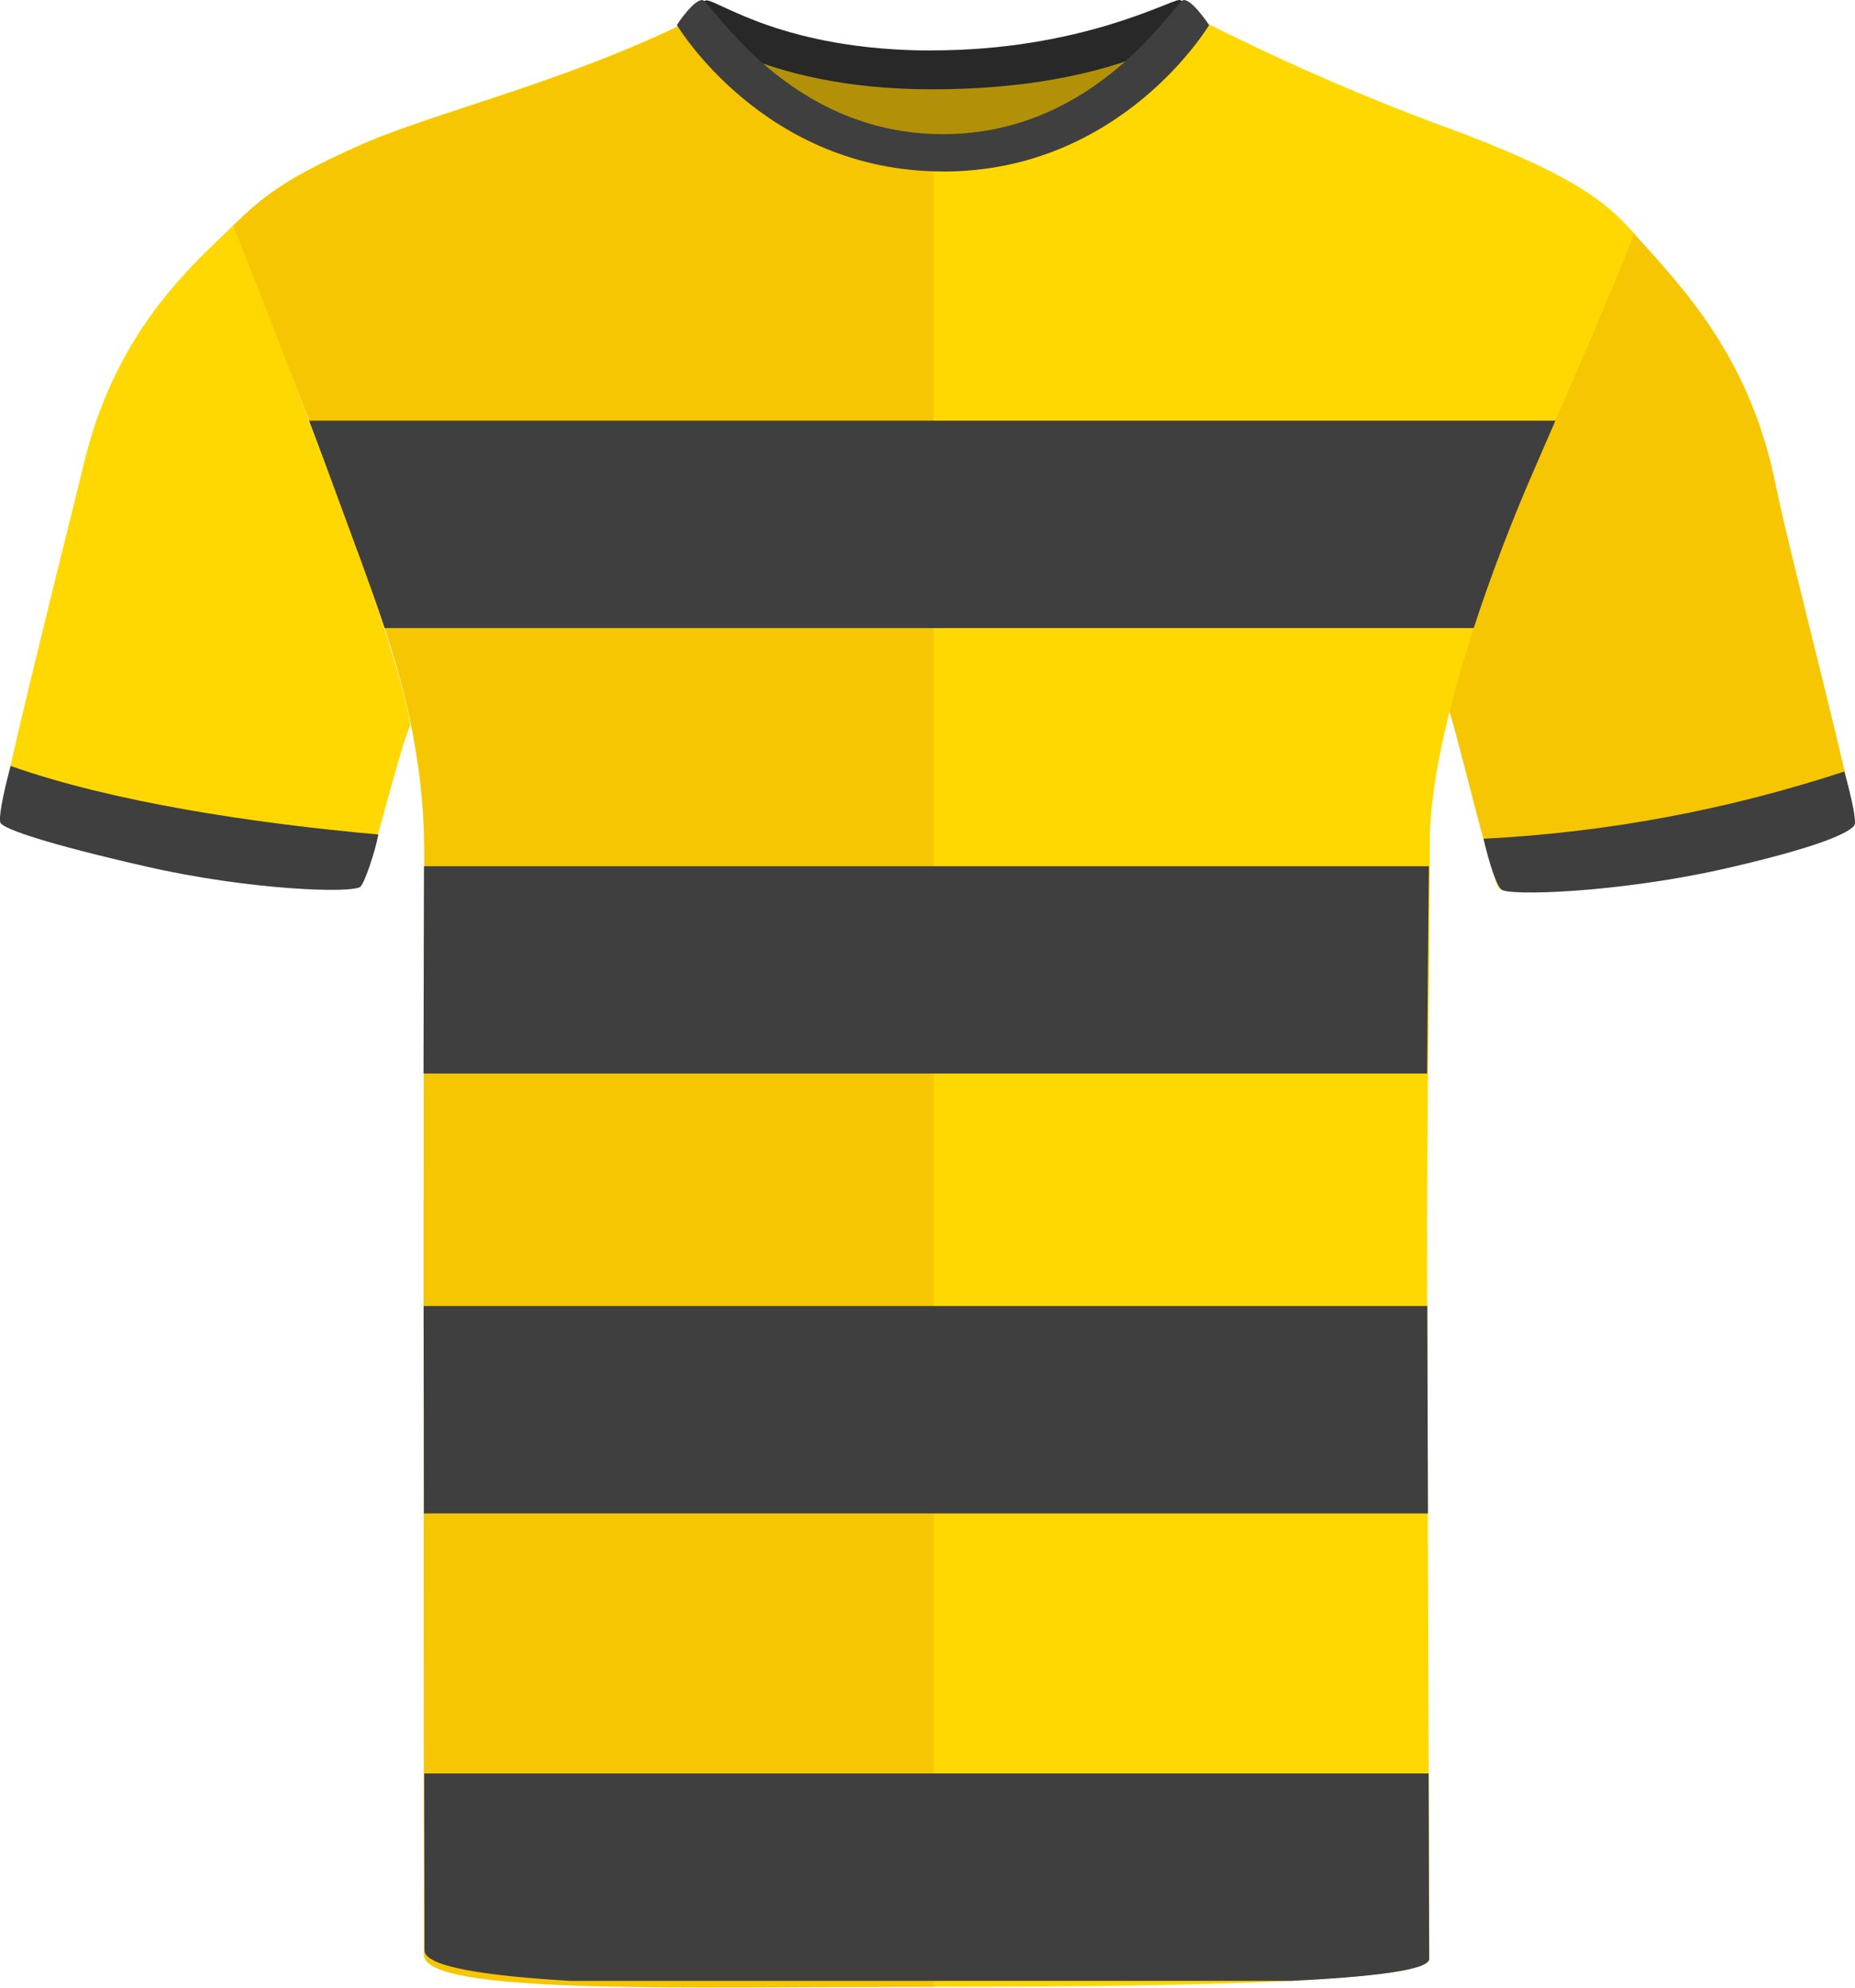
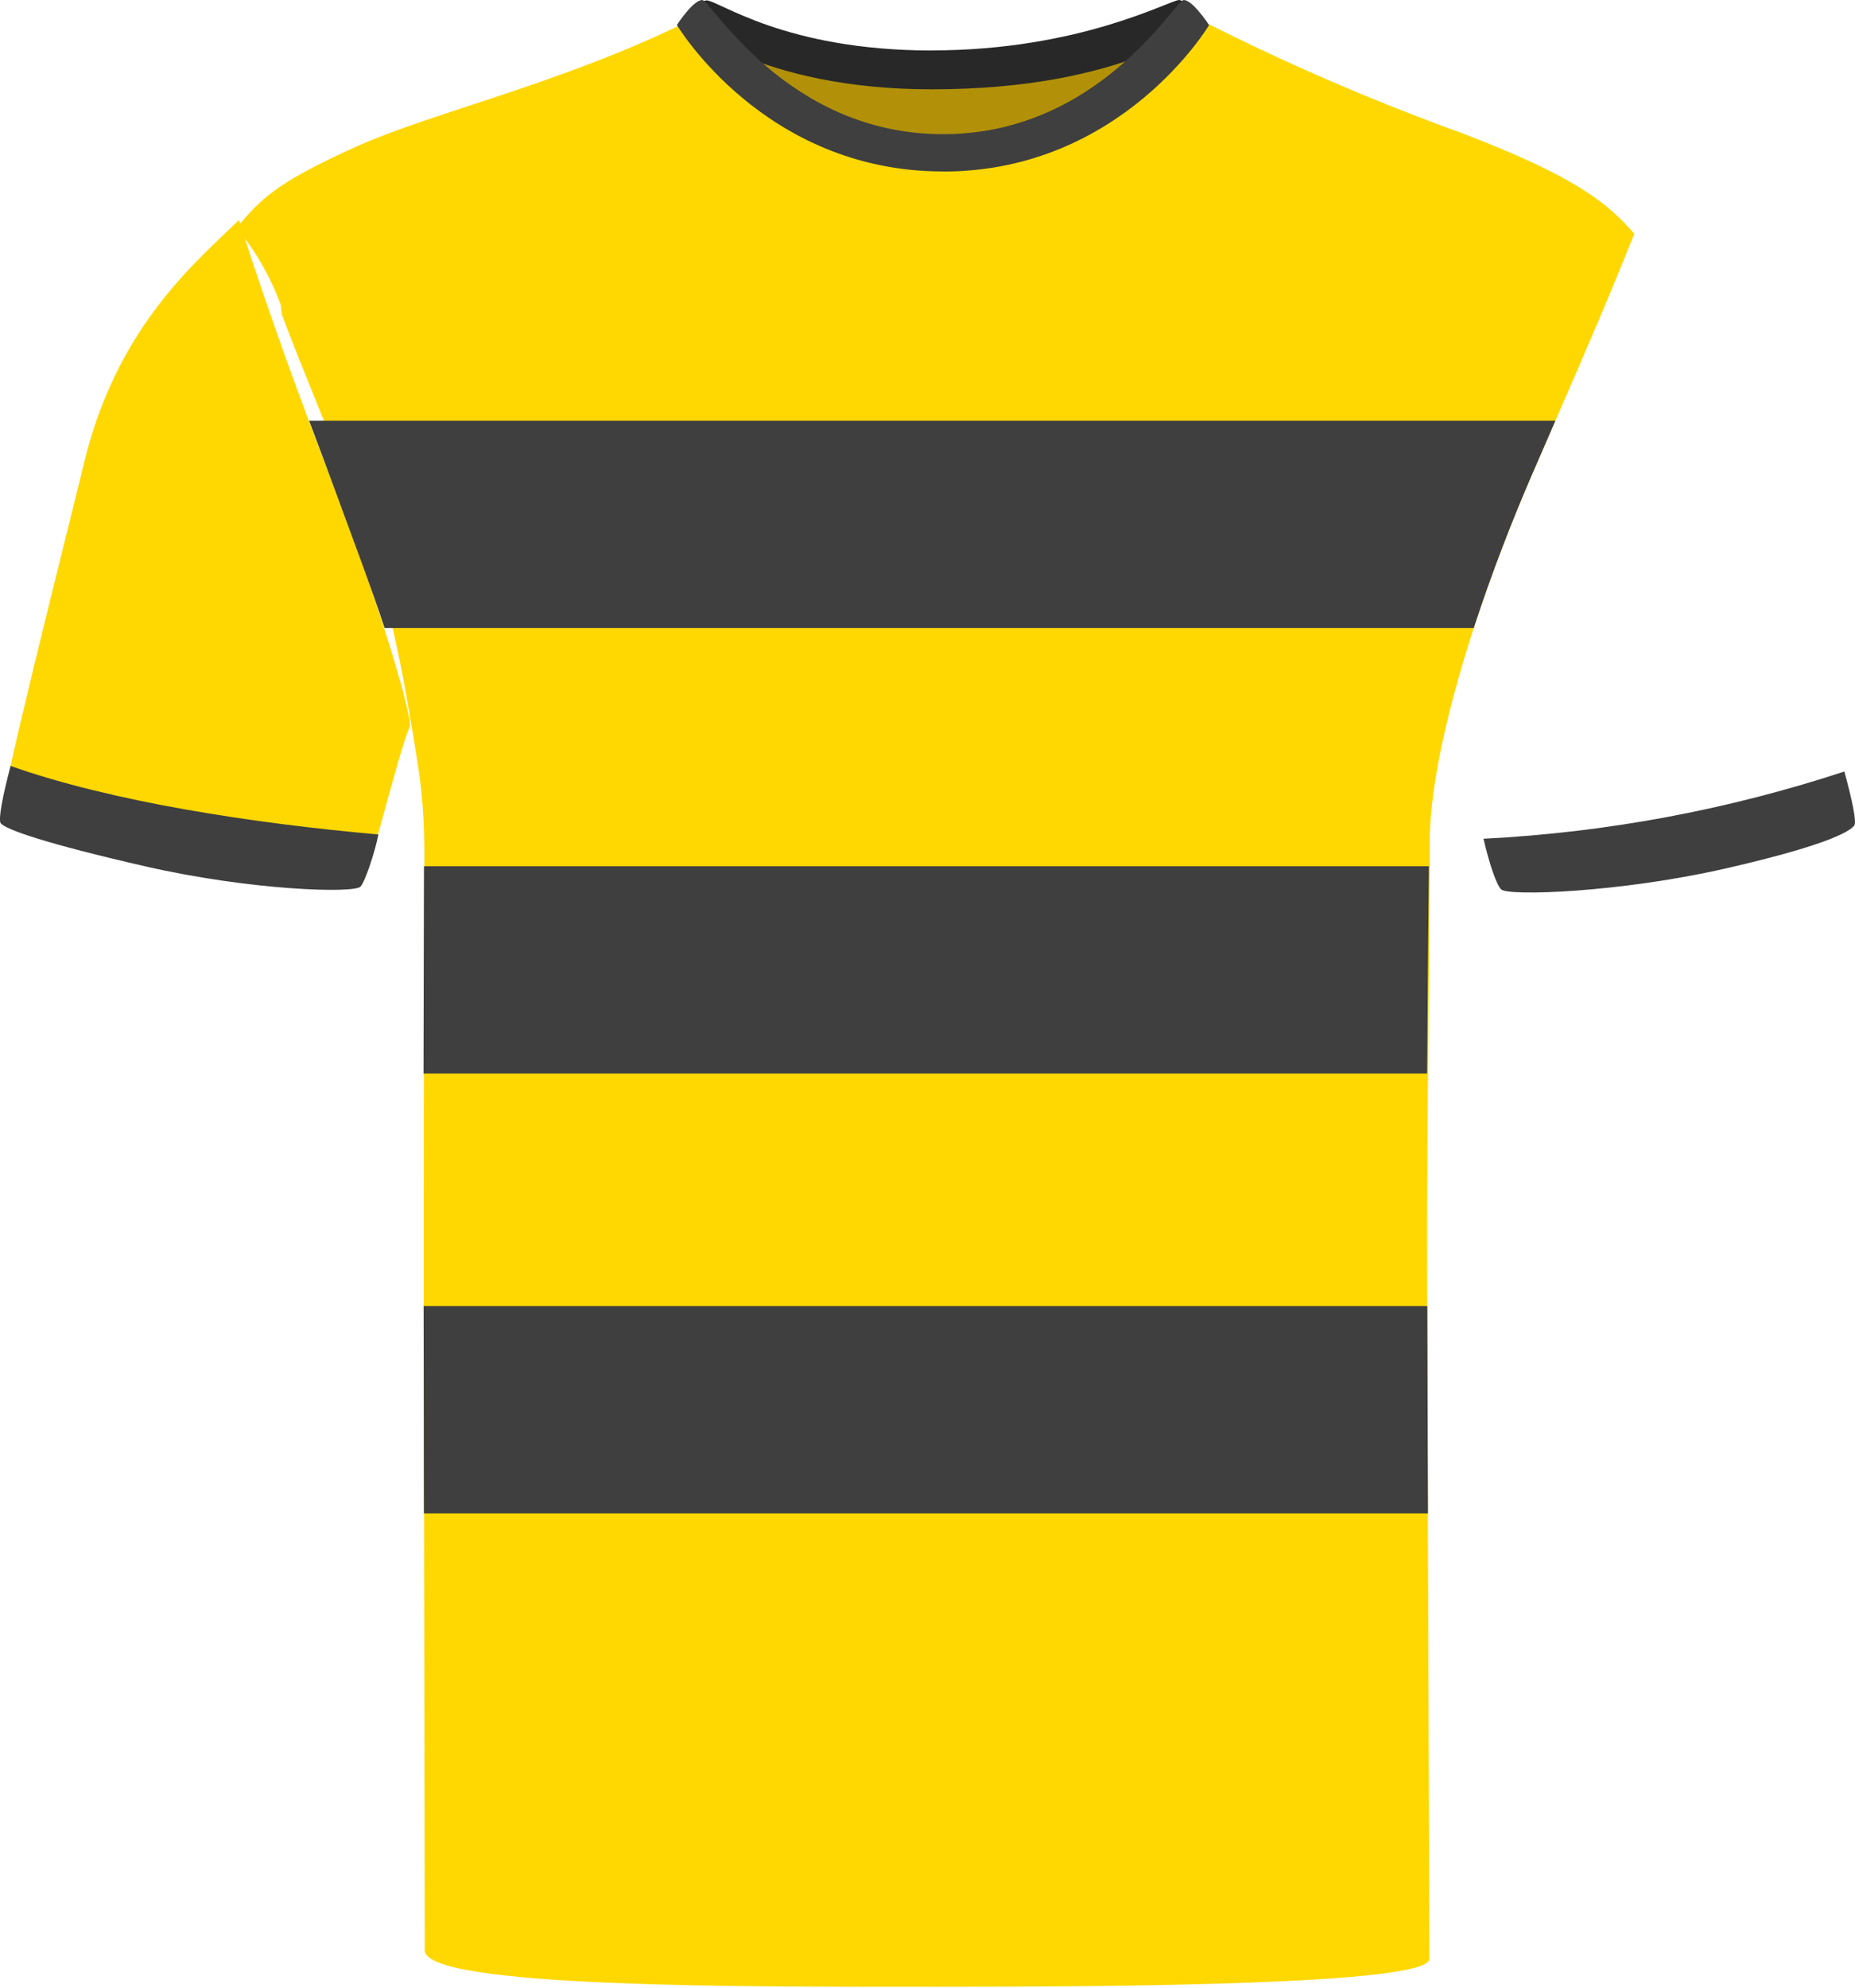
<svg xmlns="http://www.w3.org/2000/svg" id="uuid-4bee9d3f-4eab-4ff0-9b15-4a59fd3989a7" viewBox="0 0 200.69 214.94">
  <defs>
    <style>.uuid-8a648bc7-0966-4c4c-a04b-d05e31a8be70{fill:#282828;}.uuid-8a648bc7-0966-4c4c-a04b-d05e31a8be70,.uuid-22b5d6b5-7803-45c1-8802-c90b8f39577d,.uuid-9a05cd42-cd00-4411-bb2b-93fee01e473f,.uuid-788cc101-87de-4ed1-aa51-fe3cdceccb1a,.uuid-5e0b7c1a-4a51-46d3-bdf9-73c85e49ff4d{stroke-width:0px;}.uuid-22b5d6b5-7803-45c1-8802-c90b8f39577d{fill:#3f3f3f;}.uuid-9a05cd42-cd00-4411-bb2b-93fee01e473f{fill:#b29109;}.uuid-788cc101-87de-4ed1-aa51-fe3cdceccb1a{fill:#ffd801;}.uuid-5e0b7c1a-4a51-46d3-bdf9-73c85e49ff4d{fill:#f6c602;}</style>
  </defs>
  <g id="uuid-84cbf9e8-093a-4d25-8044-3ef7282459d8">
    <path class="uuid-9a05cd42-cd00-4411-bb2b-93fee01e473f" d="m81.54,5.27c.57-1.59,9.95,2.68,18.57,2.68s20.93-3.72,22.31-2.15c1.38,1.57-7.89,16.25-21.26,16.25s-20.6-14.01-19.62-16.78" />
  </g>
  <g id="uuid-b0750a5e-b1c0-4ecb-90b7-cc267099b96b">
    <path class="uuid-788cc101-87de-4ed1-aa51-fe3cdceccb1a" d="m14.94,93.43c-10.68-2.44-14.3-4.01-14.86-4.7s7.25-31.36,9.02-38.7c3.58-14.85,12.34-21.9,16.75-26.24,0,0,3.57,11.54,9.79,27.57,6.23,16.03,9,26.59,8.7,27.22-1.18,2.51-4.45,16.27-5.2,17.03s-12.81.42-24.2-2.18" />
  </g>
  <g id="uuid-d8d8e27f-5f4b-4d67-baac-f6e67acd1a72">
-     <path class="uuid-5e0b7c1a-4a51-46d3-bdf9-73c85e49ff4d" d="m186.37,93.84c10.68-2.44,13.68-4.01,14.25-4.7s-6.96-28.97-8.48-36.57c-2.81-14-10.01-21.37-15.48-27.45,0,0-5.77,11.81-12,27.84-6.23,16.03-8.02,23.45-7.81,24.11,1.04,3.23,4.58,18.2,5.33,18.96s12.81.42,24.2-2.18" />
-   </g>
+     </g>
  <path class="uuid-788cc101-87de-4ed1-aa51-fe3cdceccb1a" d="m176.81,25.29c-2.96,7.38-4.97,12-8.53,20.2-.76,1.74-1.58,3.63-2.5,5.75-2.1,4.84-4.39,10.69-6.34,16.68-1.56,4.81-2.91,9.71-3.77,14.23-.63,3.28-.99,6.36-.99,9.07v.54c0,.93,0,1.9,0,2.9-.01,2.1-.02,4.35-.04,6.7,0,.43-.01.86-.01,1.3-.01.53-.01,1.07-.01,1.61-.03,2.17-.05,4.42-.07,6.7,0,.43-.01.87-.01,1.3-.01.53-.01,1.06-.02,1.6-.03,2.22-.04,4.47-.06,6.71,0,.43-.01.86-.01,1.29,0,.54-.01,1.07-.01,1.61-.02,2.71-.03,5.39-.04,8v1.71c0,1.9,0,4.62.01,7.9.05,20.98.23,65.29.23,70.74,0,2.81-33.71,3.02-53.61,3.02s-55.08.16-55.08-3.95c0-5.8-.07-45.01-.11-67.12v-12.3c0-2.82.01-5.47.01-8v-2.9c.01-2.31.02-4.53.02-6.71v-2.9c.01-2.25.02-4.46.02-6.7v-1.61c0-.43.01-.86.01-1.3.01-2.17.01-4.39.01-6.7v-2.9c-.01-1.23-.05-2.44-.12-3.63-.02-.39-.05-.77-.08-1.16-.03-.41-.07-.82-.11-1.23-.12-1.22-.29-2.41-.48-3.59-.15-.93-.29-1.85-.44-2.76-.01-.03-.01-.06-.02-.09-.64-3.92-1.32-7.64-2.18-11.38-1.03-4.44-2.31-8.91-4.07-13.74-1.03-2.81-2.2-5.77-3.37-8.69-1.64-4.08-3.28-8.07-4.53-11.43-.06-.17-.1-.98-.16-1.16-1.89-5.14-4.78-8.23-4.78-8.23,1.33-1.59,2.4-2.79,4.09-4.03,1.82-1.34,4.36-2.73,8.67-4.69,8.3-3.77,22.2-6.84,35.83-13.51h-.01c.07-.04.15-.05.24-.03,1.06.21,3.76,3.69,8.01,7.14.14.12.28.23.42.35.14.12.29.24.44.36.16.12.31.25.47.37.16.13.32.25.49.38s.34.26.52.39c.38.28.76.55,1.16.82.26.17.52.35.79.52.25.16.5.32.76.47.12.07.24.15.36.21.37.22.75.44,1.13.64.55.29,1.11.57,1.68.83,1.72.78,3.57,1.42,5.55,1.83.44.09.88.17,1.33.23,1.14.18,2.32.27,3.53.28h.08c16.71,0,27.54-15.55,29.3-14.8,8.97,4.53,18.2,8.51,27.65,11.93,12.56,4.78,15.95,7.7,18.76,10.93Z" />
-   <path class="uuid-5e0b7c1a-4a51-46d3-bdf9-73c85e49ff4d" d="m101.02,17.21v197.64c-26.65,0-55.16.92-55.16-3.47,0-4.15-.02-45.02-.03-67.6v-12.3c0-2.82.01-5.47.01-8v-2.9c.01-2.31.02-4.53.02-6.71v-2.9c.01-2.25.02-4.46.02-6.7v-1.61c0-.43.01-.86.01-1.3.01-2.17.01-4.39.01-6.7v-2.9c-.01-1.23-.05-2.44-.12-3.63-.02-.39-.05-.77-.08-1.16-.03-.41-.07-.82-.11-1.23-.11-1.22-.26-2.41-.44-3.59-.14-.93-.3-1.85-.48-2.76-.75-3.93-1.82-7.69-3.06-11.47-1.49-4.53-3.23-9.07-5.01-13.95-1-2.74-2.08-5.62-3.16-8.48-1.56-4.11-3.12-8.16-4.47-11.59-.06-.17-.13-.34-.19-.52-2.07-5.29-3.55-8.99-3.55-8.99,1.51-1.47,2.71-2.59,4.42-3.75,1.93-1.33,4.51-2.71,8.91-4.71,8.29-3.77,22.19-6.84,35.82-13.52.82-.43,3.52,3.32,8.01,7.14.14.12.28.23.42.35.14.12.29.24.44.36.16.12.31.25.47.37.16.13.32.25.49.38s.34.26.52.39c.38.28.76.55,1.16.82.26.17.52.35.79.52.25.16.5.32.76.47.12.07.24.15.36.21.37.22.75.44,1.13.64.55.29,1.11.57,1.68.83,1.72.78,3.57,1.42,5.55,1.83.44.09.88.17,1.33.23,1.13.17,2.31.26,3.53.26Z" />
  <g id="uuid-93b6c542-df53-4ea9-95ef-c38c68338eab">
    <path class="uuid-8a648bc7-0966-4c4c-a04b-d05e31a8be70" d="m100.82,5.45C116.87,5.45,126.58,0,127.57,0c.78.04,2.67,2.39,2.67,2.39,0,0-8.28,7.27-29.43,7.27-18.83,0-26.83-7.27-26.83-7.27,0,0,1.77-2.35,2.45-2.35,1.32,0,8.42,5.42,24.38,5.42" />
  </g>
  <path class="uuid-22b5d6b5-7803-45c1-8802-c90b8f39577d" d="m102.05,18.54s-.02,0-.03,0-.02,0-.03,0c-19.35,0-28.76-15.84-28.76-15.84.04-.07.1-.12.14-.19,0,0,0-.02,0-.02,0,0,.44-.65.99-1.29.02-.02.03-.04.04-.06,0,0,0,0,0,0C74.92.56,75.53,0,75.97,0c.93,0,9.14,14.51,26.05,14.51S127.13,0,128.07,0c.44,0,1.05.56,1.57,1.15,0,0,0,0,0,0,.02.02.03.04.04.06.55.64.99,1.29.99,1.29,0,0,0,.01,0,.02.04.07.1.12.14.19,0,0-9.41,15.84-28.76,15.84Z" />
  <g id="uuid-e9f9ed03-e17f-4bca-9bee-405b04e9285e">
    <path class="uuid-22b5d6b5-7803-45c1-8802-c90b8f39577d" d="m15.74,93.69c-10.68-2.44-15.09-3.97-15.66-4.66-.3-.37.23-3.08,1.07-6.2,10.98,3.88,26.2,6.2,39.79,7.41-.4,2.01-1.48,5.19-1.94,5.64-.75.75-11.88.41-23.27-2.19" />
  </g>
  <g id="uuid-6e9e8ca9-0ac3-4cb7-b38c-af13b1d84f67">
    <path class="uuid-22b5d6b5-7803-45c1-8802-c90b8f39577d" d="m186.67,93.92c10.68-2.44,13.36-3.93,13.93-4.63.3-.37-.21-2.74-1.06-5.86-12.63,4.15-25.76,6.6-39.04,7.27.56,2.45,1.35,4.92,1.91,5.48.75.75,12.87.34,24.26-2.26" />
  </g>
-   <path class="uuid-22b5d6b5-7803-45c1-8802-c90b8f39577d" d="m154.62,211.84c0,1.21-6.22,1.94-14.9,2.37H61.72c-9.14-.54-15.79-1.52-15.79-3.3,0-2.27-.01-9.66-.04-19.13h108.67c.03,10.09.06,17.96.06,20.06Z" />
  <path class="uuid-22b5d6b5-7803-45c1-8802-c90b8f39577d" d="m154.49,163.66H45.86c0-7.82-.02-15.67-.03-22.43h108.59c.02,6.68.05,14.54.07,22.43Z" />
  <path class="uuid-22b5d6b5-7803-45c1-8802-c90b8f39577d" d="m154.59,93.67c-.07,7.15-.15,14.99-.19,22.42H45.82c.01-8.4.04-15.14.05-22.42h108.72Z" />
  <path class="uuid-22b5d6b5-7803-45c1-8802-c90b8f39577d" d="m168.28,45.49c-.76,1.74-1.58,3.63-2.5,5.75-2.1,4.84-4.39,10.69-6.34,16.68H41.61c-1.49-4.53-3.23-9.07-5.01-13.95-1-2.74-2.08-5.62-3.16-8.48h134.84Z" />
</svg>